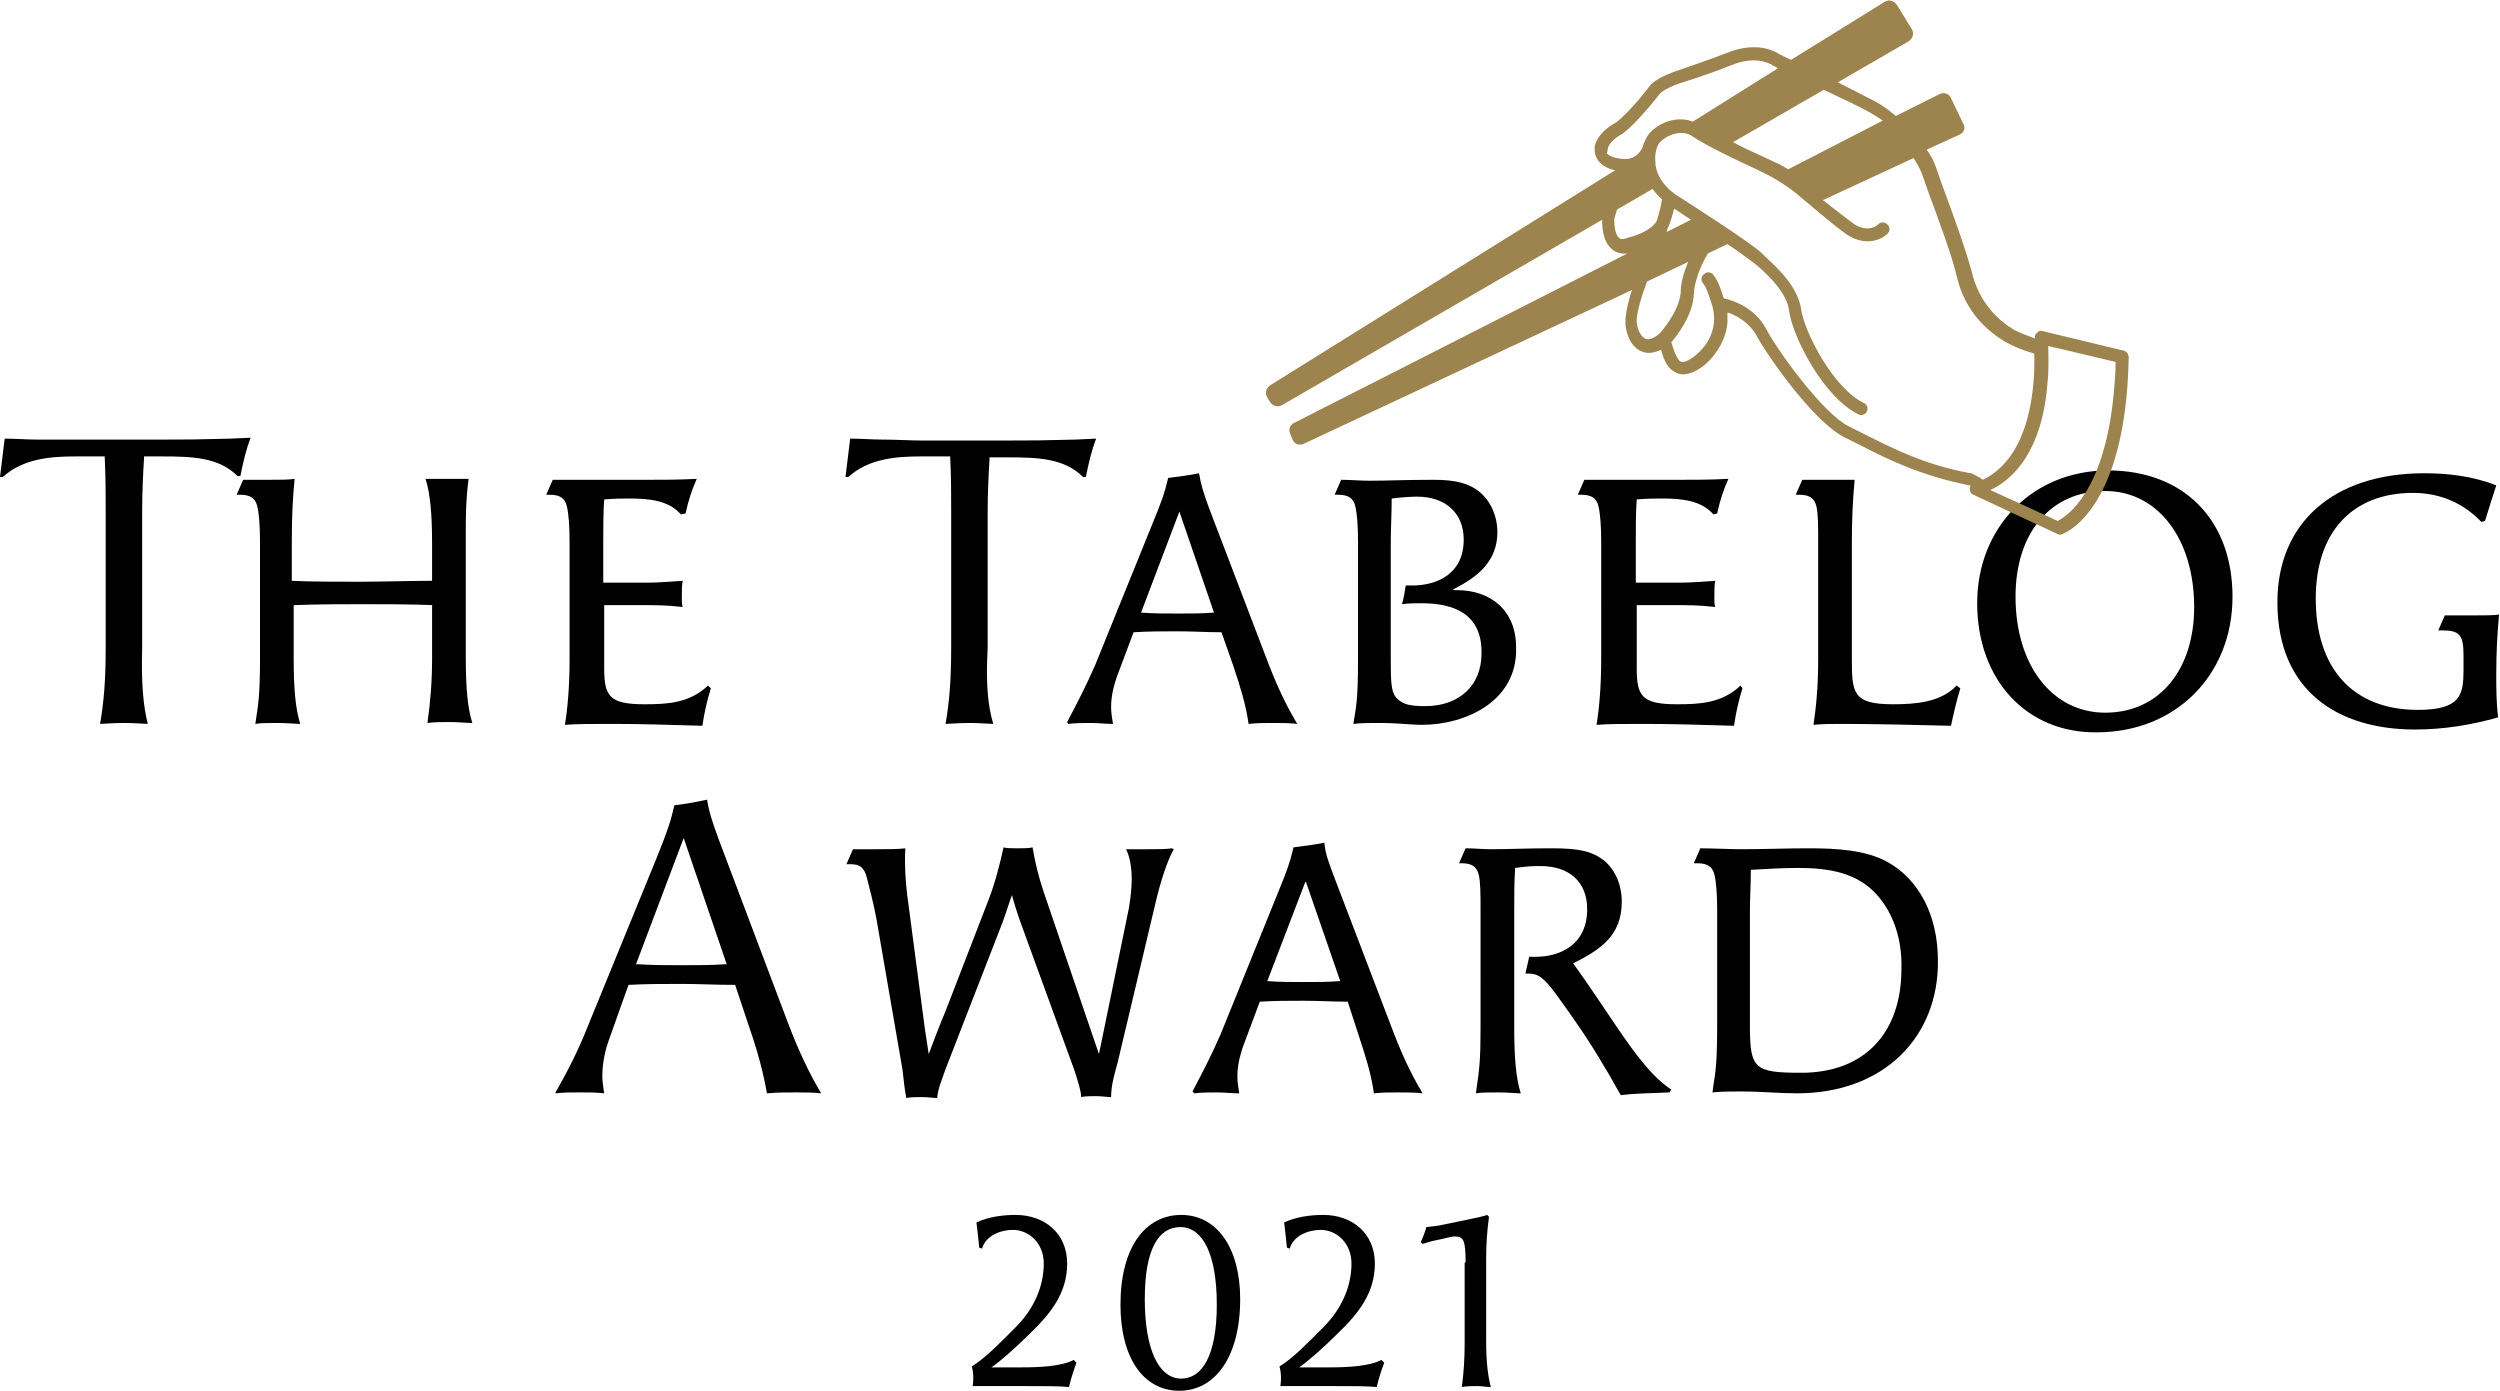
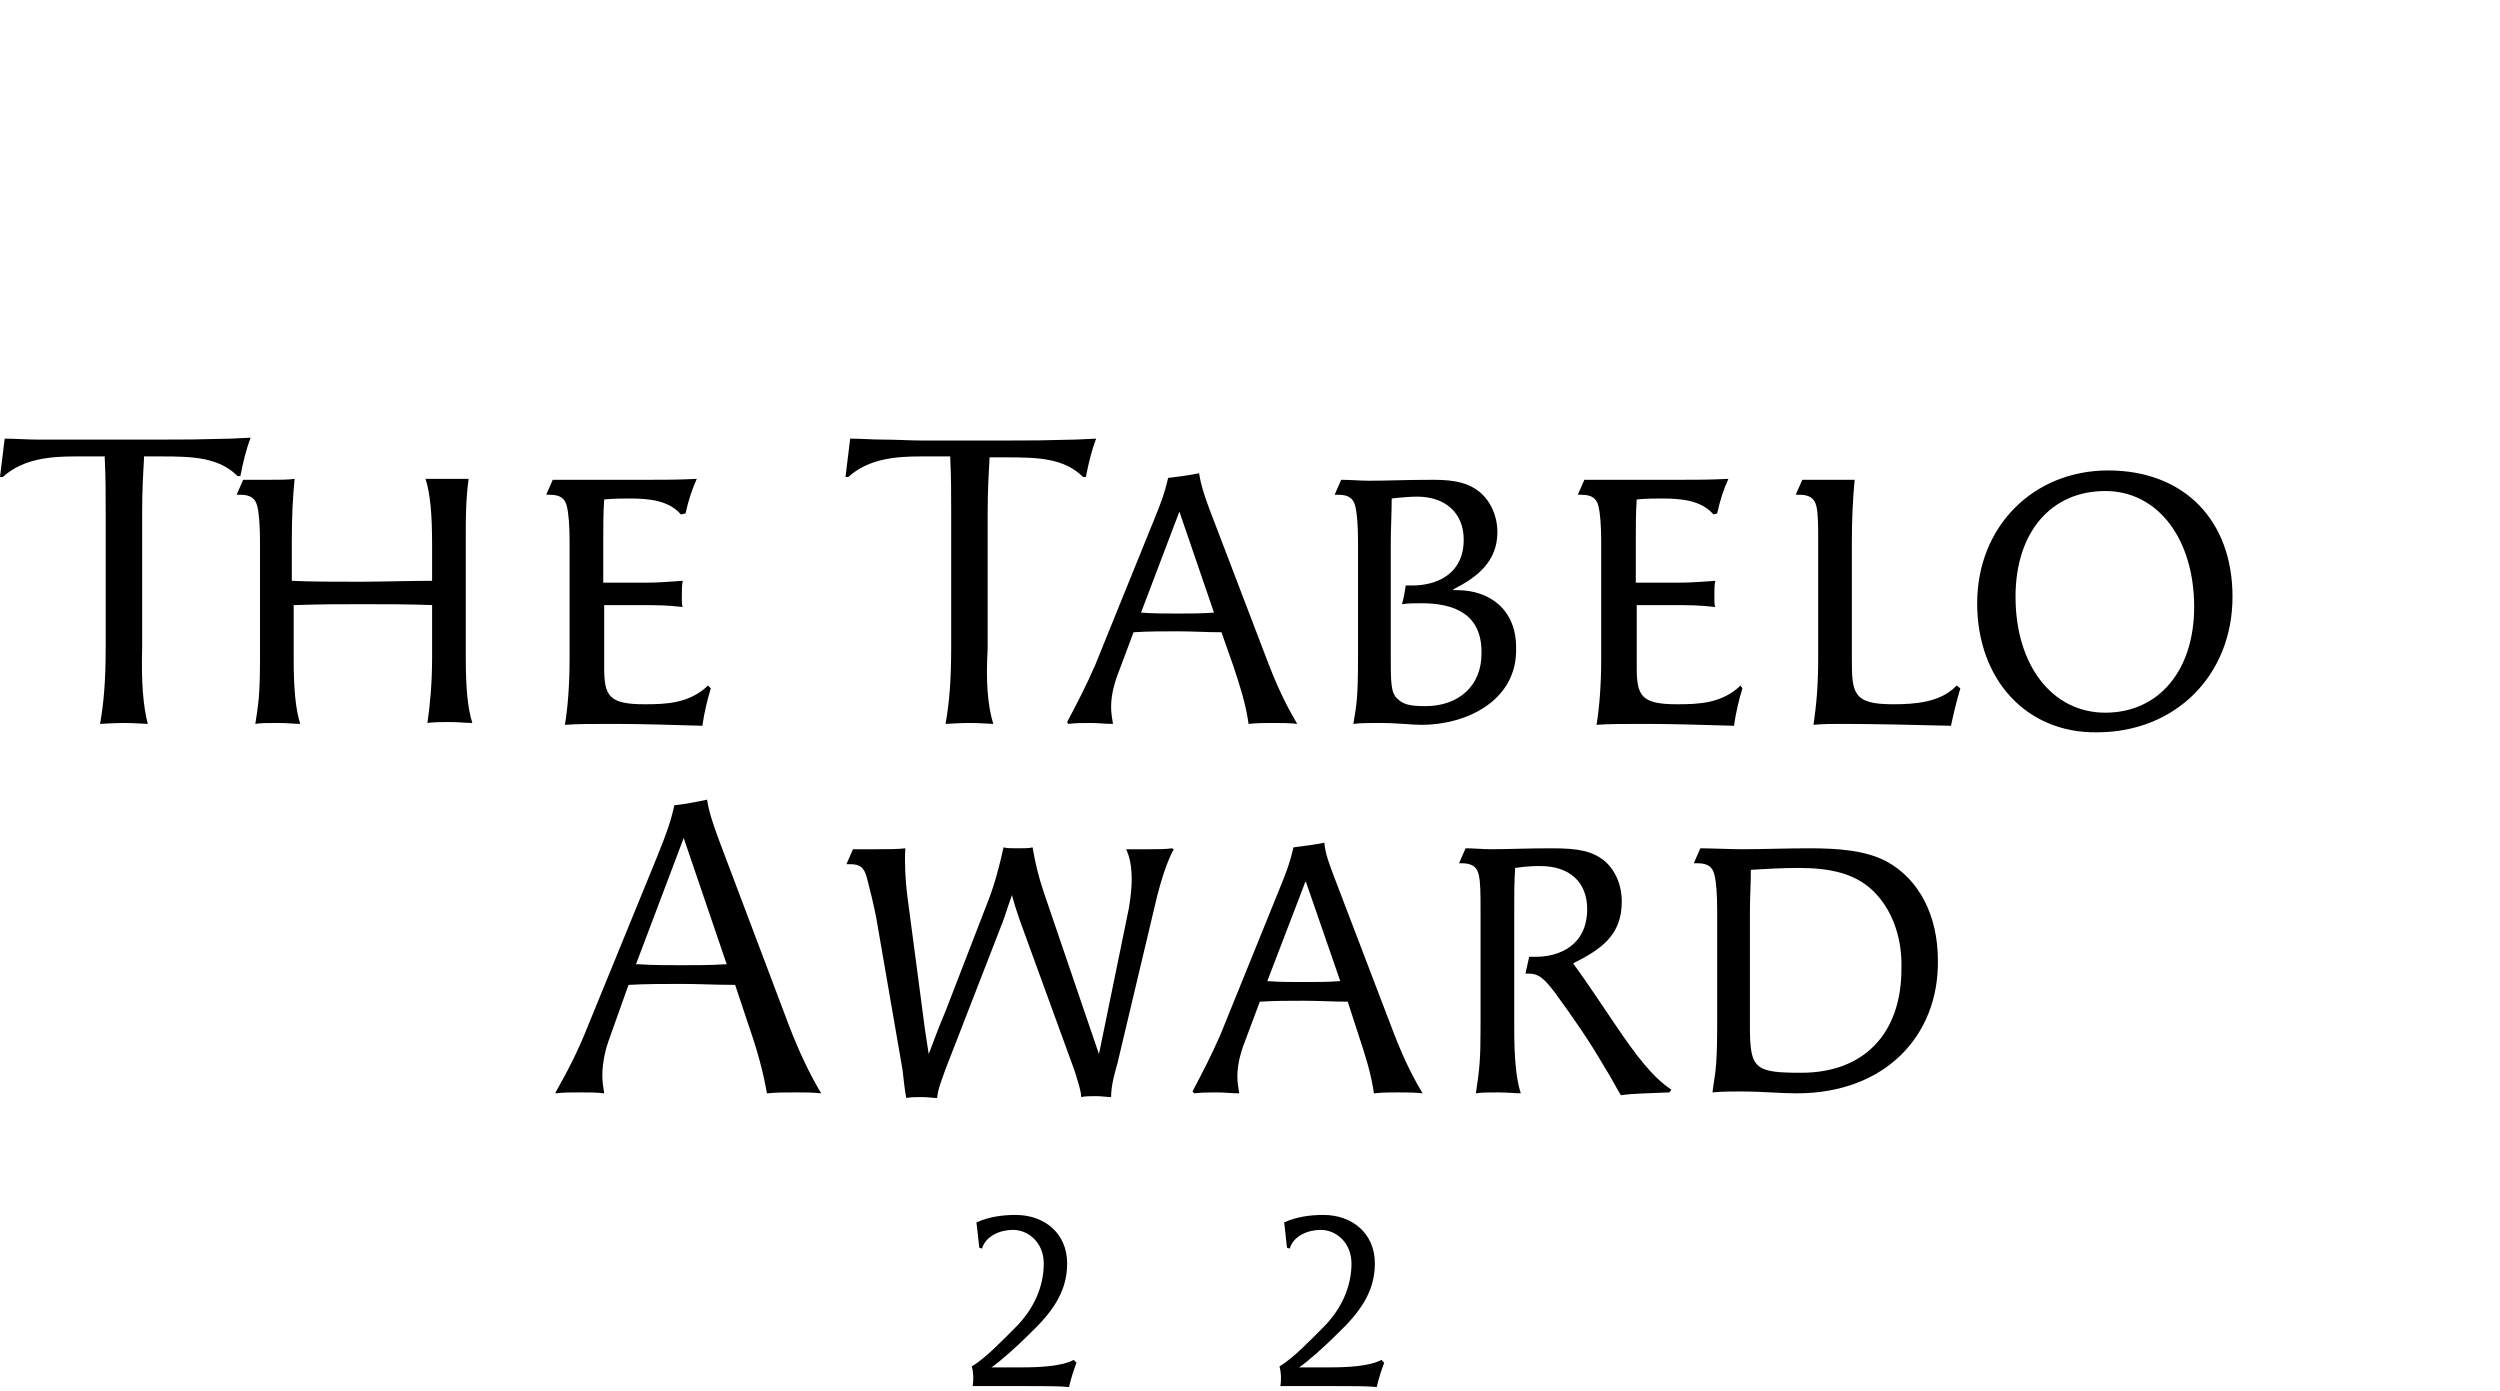
<svg xmlns="http://www.w3.org/2000/svg" version="1.1" id="レイヤー_1" x="0px" y="0px" viewBox="0 0 267.3 148.7" style="enable-background:new 0 0 267.3 148.7;" xml:space="preserve">
  <style type="text/css">
	.st0{fill:#9D834E;}
</style>
  <g>
    <path d="M15.8,77.4c-0.4,0-1.4-0.1-2.5-0.1c-1.2,0-2.3,0.1-2.6,0.1c0.4-2.3,0.6-4.6,0.6-8.2V54.6c0-1.8,0-3.6-0.1-5.6l0-0.2l-3.1,0   c-2.6,0-5.6,0.2-7.8,2.2L0,51l0.5-4.1c1.2,0,2.4,0.1,3.4,0.1C5.5,47,6.9,47,8.1,47h9.5c2.2,0,3.4,0,7-0.1l2.2-0.1   c-0.5,1.3-0.8,2.6-1.1,4.1l-0.3,0c-2-2-4.8-2.1-8.1-2.1h-1.9l0,0.2c-0.1,1.7-0.2,3.5-0.2,5.7v14.5C15.1,73,15.3,75.4,15.8,77.4z" />
    <path d="M46.4,64.7c-2.8-0.1-5.2-0.1-7.7-0.1c-2.2,0-4.5,0-7.3,0.1v5.6c0,3.4,0.2,5.5,0.7,7.1c-0.5,0-1.4-0.1-2.4-0.1   c-0.9,0-1.9,0-2.4,0.1c0.3-2.1,0.5-2.8,0.5-7.1V58c0-1.8-0.1-3.1-0.3-3.9c-0.2-0.8-0.7-1.2-1.8-1.2h-0.4l0.7-1.6c0.8,0,1.8,0,2.7,0   c1.1,0,2.2,0,2.8-0.1c-0.2,2.1-0.3,3.9-0.3,6.8v4.1c1.8,0.1,5.2,0.1,7.4,0.1c1.8,0,5.4-0.1,7.6-0.1v-3.8c0-3.4-0.2-5.5-0.7-7.1   c0.7,0,1.5,0,2.3,0c0.7,0,1.5,0,2.3,0c-0.3,2.3-0.3,4.2-0.3,6v13c0,3.4,0.2,5.5,0.7,7.1c-0.7,0-1.5-0.1-2.4-0.1   c-0.8,0-1.7,0-2.4,0.1c0.3-2.1,0.5-4.3,0.5-7.1V64.7z" />
    <path d="M76,73.6c-0.4,1.3-0.7,2.6-0.9,4c-3.4-0.1-6.6-0.2-9.5-0.2c-2.4,0-3.9,0-5.2,0.1c0.3-1.8,0.5-4.2,0.5-7.1V58   c0-1.8-0.1-3.1-0.3-3.9c-0.2-0.8-0.7-1.2-1.8-1.2h-0.4l0.7-1.6c1,0,2.2,0,3.3,0h6.9c1.8,0,3.1,0,5.2-0.1c-0.5,1.1-0.9,2.3-1.2,3.7   L72.8,55c-1.3-1.5-3.4-1.7-5.5-1.7c-0.6,0-1.6,0-2.7,0.1c-0.1,1.3-0.1,3.1-0.1,4.6v4.3h4.5c1.6,0,2.2-0.1,4-0.2   c-0.1,0.4-0.1,1.1-0.1,1.8c0,0.4,0,0.8,0.1,1c-1.8-0.2-2.8-0.2-4.6-0.2h-3.8v6.7c0,3,0.5,3.9,4.3,3.9c2.4,0,4.8-0.1,6.8-2L76,73.6z   " />
    <path d="M106.2,77.4c-0.4,0-1.4-0.1-2.5-0.1c-1.2,0-2.3,0.1-2.6,0.1c0.4-2.3,0.6-4.6,0.6-8.2V54.6c0-1.8,0-3.6-0.1-5.6l0-0.2   l-3.1,0c-2.6,0-5.6,0.2-7.8,2.2l-0.3,0l0.5-4.1c1.2,0,2.4,0.1,3.4,0.1c1.6,0,2.9,0.1,4.2,0.1h9.5c2.2,0,3.4,0,7-0.1l2.2-0.1   c-0.5,1.3-0.8,2.6-1.1,4.1l-0.3,0c-2-2-4.8-2.1-8.1-2.1h-1.9l0,0.2c-0.1,1.7-0.2,3.5-0.2,5.7v14.5C105.4,73,105.6,75.4,106.2,77.4z   " />
    <path d="M130.6,67.6c-1.6,0-3.1-0.1-4.7-0.1c-1.6,0-3.1,0-4.7,0.1l-1.8,4.8c-0.2,0.6-0.6,1.8-0.6,3.2c0,0.6,0.1,1.2,0.2,1.8   c-0.8,0-1.6-0.1-2.4-0.1c-0.8,0-1.6,0-2.4,0.1l-0.1-0.2c1-1.9,2-3.8,3-6.1l6.2-15.3c0.9-2.2,1.2-3,1.6-4.7c0.8-0.1,2.4-0.3,3.3-0.5   c0.2,1.2,0.5,2.2,1.1,3.8l6.3,16.5c1.3,3.4,2.4,5.3,3.1,6.5c-0.7-0.1-1.8-0.1-2.6-0.1c-1,0-1.6,0-2.6,0.1c-0.3-2.1-0.9-4-1.6-6.1   L130.6,67.6z M126.1,54.7L122,65.5c1.3,0.1,2.6,0.1,3.9,0.1c1.3,0,2.6,0,3.9-0.1L126.1,54.7z" />
    <path d="M152,77.5c-1.2,0-2.3-0.2-4.7-0.2c-0.9,0-1.7,0-2.6,0.1c0.3-1.9,0.5-2.4,0.5-7.1V58c0-1.8-0.1-3.1-0.3-3.9   c-0.2-0.8-0.7-1.2-1.8-1.2h-0.4l0.7-1.6c0.9,0,2.1,0.1,3,0.1c2.1,0,3.8-0.1,6.9-0.1c2.4,0,3.8,0.4,4.9,1.3c1.2,1,1.9,2.6,1.9,4.3   c0,3.1-2.1,4.8-4.7,6.1v0.1h0.4c3.5,0,6.3,2.1,6.3,6.1C162.3,74.9,156.8,77.5,152,77.5z M152,64.5c-0.7,0-1.4,0-2.1,0.1   c0.2-0.7,0.3-1.3,0.4-2h0.7c2.6,0,5.5-1.2,5.5-4.9c0-2.8-1.9-4.6-5-4.6c-0.7,0-1.9,0.1-2.7,0.2c0,1.5-0.1,3.3-0.1,4.8v12.2   c0,2.5,0,3.8,0.7,4.4c0.6,0.6,1.3,0.8,3,0.8c3.6,0,6-2.2,6-5.6C158.5,65.6,155.4,64.5,152,64.5z" />
    <path d="M186.3,73.6c-0.4,1.3-0.7,2.6-0.9,4c-3.4-0.1-6.6-0.2-9.5-0.2c-2.4,0-3.9,0-5.2,0.1c0.3-1.8,0.5-4.2,0.5-7.1V58   c0-1.8-0.1-3.1-0.3-3.9c-0.2-0.8-0.7-1.2-1.8-1.2h-0.4l0.7-1.6c1,0,2.2,0,3.3,0h6.9c1.8,0,3.1,0,5.2-0.1c-0.5,1.1-0.9,2.3-1.2,3.7   l-0.4,0.1c-1.3-1.5-3.4-1.7-5.5-1.7c-0.6,0-1.6,0-2.7,0.1c-0.1,1.3-0.1,3.1-0.1,4.6v4.3h4.5c1.6,0,2.2-0.1,4-0.2   c-0.1,0.4-0.1,1.1-0.1,1.8c0,0.4,0,0.8,0.1,1c-1.8-0.2-2.8-0.2-4.6-0.2h-3.8v6.7c0,3,0.5,3.9,4.3,3.9c2.4,0,4.8-0.1,6.8-2   L186.3,73.6z" />
    <path d="M209.6,73.6c-0.4,1.3-0.7,2.6-1,4c-3.6-0.1-8.8-0.2-11.5-0.2c-1.2,0-2.2,0-3.2,0.1c0.3-2.1,0.5-4.1,0.5-7.1V58   c0-1.8,0-3.1-0.2-3.9c-0.2-0.8-0.7-1.2-1.8-1.2H192l0.7-1.6c0.9,0,1.8,0,2.8,0c0.9,0,1.9,0,2.8,0c-0.2,2.1-0.3,4.2-0.3,6.8v12.3   c0,3.7,0.1,4.9,4.4,4.9c2.4,0,5.1-0.2,6.8-2L209.6,73.6z" />
    <path d="M211.4,64.5c0-8.2,6-14.2,14-14.2c8.1,0,13.3,5.3,13.3,13.5c0,8.4-6.1,14.5-14.5,14.5C216.7,78.4,211.4,72.7,211.4,64.5z    M234.6,64.9c0-7.3-3.9-12.4-9.5-12.4c-5.8,0-9.6,4.4-9.6,11.3c0,7.3,3.9,12.4,9.6,12.4C230.8,76.2,234.6,71.7,234.6,64.9z" />
-     <path d="M263.4,70.1c0-2.2-0.4-2.7-2.3-2.7h-0.4l0.7-1.6c0.6,0,1.7,0,2.8,0c1.3,0,2.6,0,3-0.1c-0.2,2.1-0.3,4.2-0.3,6.4   c0,1.5,0,3,0.2,4.6c-2.8,0.8-5.8,1.3-8.9,1.3c-8.2,0-14.7-4.1-14.7-13.6c0-8.5,6-13.8,15.7-13.8c2.5,0,5.2,0.3,7.7,1.3   c-0.4,1.2-0.8,2.5-1.2,3.8l-0.4,0.1c-1.9-2-4.4-3.1-7.3-3.1c-6.5,0-10.4,4.2-10.4,11.3c0,7.5,4,11.9,10.9,11.9   c4.6,0,4.9-1.6,4.9-4.3V70.1z" />
    <path d="M82,116.9c-0.4-2.3-1-4.5-1.9-7.1l-1.5-4.5l-0.3,0c-1.9,0-3.6-0.1-5.4-0.1c-1.9,0-3.9,0-5.6,0.1l-0.1,0l-2.1,5.9   c-0.3,0.8-0.7,2.3-0.7,3.8c0,0.6,0.1,1.3,0.2,1.9c-0.8-0.1-1.7-0.1-2.5-0.1c-0.9,0-1.9,0-2.7,0.1l0-0.1c1.3-2.3,2.4-4.4,3.5-7.2   l7.4-18.1c1-2.5,1.4-3.6,1.8-5.4c1-0.1,2.6-0.4,3.5-0.6c0.2,1.3,0.6,2.5,1.3,4.4l7.4,19.6c1.1,2.9,2.3,5.4,3.5,7.4   c-0.8-0.1-2-0.1-2.7-0.1C83.8,116.8,83.1,116.8,82,116.9z M68,103.1l0.3,0c1.5,0.1,3.1,0.1,4.6,0.1c1.6,0,3.1,0,4.6-0.1l0.2,0   l-4.6-13.5L68,103.1z" />
    <path d="M98.9,110.1l0.4,2.6c0.5-1.3,1-2.7,1.8-4.6l4.6-11.9c0.7-1.8,1.2-3.8,1.6-5.6c0.3,0.1,0.9,0.1,1.5,0.1c0.6,0,1.3,0,1.6-0.1   c0.3,1.7,0.6,3,1.2,4.8l4.5,13.2l1.4,4.1l0.7-3.4l2.5-12.2c0.2-1.2,0.3-2.2,0.3-3.1c0-1.3-0.2-2.4-0.6-3.2c0.7,0,1.5,0,2.4,0   c1,0,1.9,0,2.5-0.1l0.2,0.1c-0.8,1.4-1.5,3.9-1.8,5.1l-4.2,17.7c-0.3,1.1-0.7,2.4-0.7,3.7c-0.4,0-1-0.1-1.6-0.1   c-0.6,0-1.2,0-1.6,0.1c0-0.6-0.3-1.5-0.7-2.8L109,98.3c-0.3-0.9-0.6-1.8-0.8-2.6c-0.3,0.8-0.7,2.1-1,2.9l-6.1,15.7   c-0.4,1.2-0.8,2-0.9,3.1c-0.4,0-1-0.1-1.6-0.1s-1.3,0-1.7,0.1c-0.2-1-0.3-2.2-0.4-3l-2.8-16.2c-0.3-1.6-0.7-3.1-1-4.3   c-0.3-1.2-0.8-1.5-1.8-1.5h-0.4l0.7-1.6c0.4,0,1.4,0,2.4,0c1.2,0,2.5,0,3.2-0.1c-0.1,1.5,0,3.4,0.2,5L98.9,110.1z" />
    <path d="M144.1,107.1c-1.6,0-3.1-0.1-4.7-0.1c-1.6,0-3.1,0-4.7,0.1l-1.8,4.8c-0.2,0.6-0.6,1.8-0.6,3.2c0,0.6,0.1,1.2,0.2,1.8   c-0.8,0-1.6-0.1-2.4-0.1c-0.8,0-1.6,0-2.4,0.1l-0.2-0.2c1-1.9,2-3.8,3-6.1l6.2-15.3c0.9-2.2,1.2-3,1.6-4.7c0.8-0.1,2.4-0.3,3.3-0.5   c0.1,1.2,0.5,2.2,1.1,3.8l6.3,16.5c1.3,3.4,2.4,5.3,3.1,6.5c-0.7-0.1-1.8-0.1-2.6-0.1c-1,0-1.6,0-2.6,0.1c-0.3-2.1-0.9-4-1.6-6.1   L144.1,107.1z M139.6,94.2l-4.1,10.7c1.3,0.1,2.6,0.1,3.9,0.1c1.3,0,2.6,0,3.9-0.1L139.6,94.2z" />
    <path d="M173.3,117.1c-0.6-1-1.1-2-1.8-3.1c-1.5-2.6-3.3-5.2-5.2-7.8c-1.2-1.6-1.8-2.1-2.8-2.1h-0.4l0.4-1.8h0.7   c2.5,0,5.5-1.2,5.5-5.1c0-2.9-1.9-4.6-5-4.6c-0.7,0-1.3,0-2.7,0.2c-0.1,1.6-0.1,2.6-0.1,4.8v12.2c0,3.4,0.2,5.5,0.7,7.1   c-0.5,0-1.4-0.1-2.4-0.1c-0.9,0-1.9,0-2.4,0.1c0.4-2.7,0.5-3.6,0.5-7.1V97.4c0-1.8,0-3.1-0.2-3.9c-0.2-0.8-0.7-1.2-1.8-1.2H156   l0.7-1.6c0.9,0,1.8,0.1,2.7,0.1c1.9,0,3.7-0.1,6.5-0.1c2.9,0,4.3,0.3,5.6,1.3c1.2,1,1.9,2.6,1.9,4.4c0,3.6-2.2,5.1-5.2,6.6   c1.6,2.2,3.1,4.5,4.6,6.7c2.1,3.1,3.9,5.5,5.9,6.8l-0.2,0.3C176.4,116.9,174.7,116.9,173.3,117.1z" />
    <path d="M192.1,116.9c-1.8,0-3.7-0.2-6-0.2c-1,0-2,0-3,0.1c0.2-1.8,0.5-2.1,0.5-7.1V97.4c0-1.8-0.1-3.1-0.3-3.9   c-0.2-0.8-0.7-1.2-1.8-1.2h-0.4l0.7-1.6c1,0,3.4,0.1,4.4,0.1c2.2,0,4.9-0.1,7.2-0.1c3.1,0,6,0.2,8.3,1.4c3.5,1.9,5.5,5.8,5.5,10.6   C207.3,110.7,201.6,116.9,192.1,116.9z M200.7,95.7c-2.1-2.4-5.2-2.9-8.4-2.9c-1.7,0-3.4,0.1-5.1,0.2c0,1.5-0.1,3-0.1,4.5v12.2   c0,4.6,0.5,5,5.5,5c6.7,0,10.7-4.2,10.7-11.1C203.4,100.4,202.4,97.6,200.7,95.7z" />
-     <path class="st0" d="M227.6,38.2c0-0.3-0.2-0.6-0.5-0.7l-8.7-2.1c-0.2-0.1-0.5,0-0.6,0.2c-0.2,0.1-0.3,0.4-0.2,0.6   c-0.8-0.3-1.6-0.6-2.2-0.9c-1.7-1-3.8-2.9-4.6-6.3c-0.6-2.3-2.1-6.4-3.1-9.1l-0.7-2c-0.2-0.6-0.5-1.2-1-1.9l3.5-1.6   c0.5-0.2,0.7-0.8,0.4-1.2l-1.3-2.7c-0.2-0.5-0.8-0.7-1.3-0.4l-4.6,2.3c-0.7-0.6-1.4-1.1-2.1-1.5c-1-0.5-2.5-1.3-4.1-2.1l7.6-4.4   c0.4-0.3,0.6-0.8,0.3-1.3l-1.6-2.6c-0.3-0.4-0.8-0.6-1.3-0.3l-10,6.2c-0.8-0.4-1.3-0.6-1.4-0.7c-0.3-0.2-2.3-1.3-5.3-0.1   c-2.9,1.1-5.6,2-5.6,2c-0.2,0.1-2.2,0.7-2.9,1.7c-0.8,1.1-2.9,3.5-3.7,3.9c-0.9,0.5-1.9,1.4-2.1,2.5c0,0.1,0,0.1,0,0.2   c0,0.5,0.1,0.9,0.4,1.3c0.5,0.6,1.2,0.9,1.8,1l-36.9,23c-0.4,0.3-0.6,0.8-0.3,1.3l0.3,0.5c0.3,0.4,0.8,0.6,1.3,0.3l34.2-19.8   c0,0.6,0,2.2,1,3.1c0.3,0.3,0.9,0.6,1.7,0.5l-35.6,18.1c-0.5,0.2-0.7,0.8-0.4,1.3l0.2,0.5c0.2,0.5,0.8,0.7,1.3,0.4l35-16.4   c-0.4,1.1-0.6,2.2-0.7,3c0,0.3,0,0.6,0,0.8c0.2,1.5,0.9,2.5,1.8,2.8c0.5,0.2,1.1,0.2,2-0.2c0.2,0.7,0.5,1.7,1.2,2.2   c0.4,0.3,0.9,0.5,1.4,0.4c1.1-0.1,2.5-1.1,3.4-2.5c0.6-0.9,1-1.9,1.1-3c0-0.4,0-0.7,0-1.1c0.9,0.3,2.2,1,3,2.3   c1.4,2.6,6.4,9.6,9.6,11.1l1.8,0.9c2.7,1.4,6.4,3.2,11.5,4.2c0,0,0.1,0,0.1,0c0,0.1-0.1,0.2-0.1,0.3c0,0.3,0.1,0.6,0.4,0.7l9,4.2   c0.2,0.1,0.3,0.1,0.5,0C220.5,57.1,227.3,54.9,227.6,38.2z M199.9,12c0.5,0.3,1,0.6,1.4,0.9l-10.1,5.2c-0.4-0.2-0.8-0.5-1.3-0.7   l-1.5-0.7c-0.9-0.4-2-0.9-3.1-1.5l9.7-5.6C196.9,10.5,198.8,11.4,199.9,12z M171.9,15.9c0.1-0.5,0.7-1.1,1.4-1.5   c1.1-0.6,3.6-3.6,4.1-4.3c0.4-0.5,1.6-1,2.2-1.2c0,0,2.7-0.8,5.7-2c2.6-1,4,0,4.1,0c0,0,0.1,0,0.1,0.1c0,0,0.3,0.1,0.6,0.3   l-9.1,5.7c-1.6-0.6-3.4,0-4.5,1.1c-0.4,0.4-0.7,1-0.9,1.7c-0.6,1.2-1.6,1.2-1.8,1.2c0,0,0,0,0,0c0,0-0.1,0-0.1,0   c-0.4,0-1.4-0.1-1.9-0.6C171.9,16.1,171.9,16,171.9,15.9z M173.1,25.4c-0.5-0.4-0.5-1.6-0.5-2c0,0,0.1-0.4,0.3-1l3.8-2.2   c0.3,0.4,0.6,0.8,1,1.1c-0.2,1.4-0.6,2.4-0.6,2.4c0,0,0,0,0,0c0,0,0,0,0,0c0,0-0.6,1.1-3,1.7C173.4,25.7,173.1,25.5,173.1,25.4z    M178.3,24.4L178.3,24.4c0.1-0.1,0.4-0.9,0.7-2.1c0.6,0.4,1.2,0.8,1.8,1.2l-2.6,1.3C178.2,24.6,178.3,24.5,178.3,24.4z M177.4,35.7   c-0.6,0.5-1.2,0.7-1.5,0.5c-0.4-0.2-0.8-0.8-0.9-1.7c0-0.1,0-0.3,0-0.5c0.1-0.9,0.5-2.3,1.1-3.9l4.4-2.1c-0.4,1-0.8,2.1-0.8,3.3   C179.5,33.3,177.7,35.4,177.4,35.7z M210.8,50.6c0,0-0.1,0-0.1,0c-5-0.9-8.6-2.8-11.2-4.1l-1.8-0.9c-2.7-1.3-7.6-8-8.9-10.5   c-1.2-2.2-3.5-3-4.5-3.2c-0.2-0.7-0.6-1.9-1.1-2.5c-0.2-0.3-0.7-0.4-1-0.1c-0.3,0.2-0.4,0.7-0.1,1c0.4,0.5,0.8,1.8,1,2.5   c0,0,0,0,0,0c0,0,0,0,0,0c0.5,1.8-0.2,3.3-0.7,4c-0.8,1.1-1.8,1.8-2.4,1.9c-0.2,0-0.3,0-0.4-0.1c-0.4-0.4-0.7-1.3-0.9-2   c0.6-0.7,2.3-2.9,2.4-5.1c0.1-1.9,1.1-3.7,1.5-4.4l2.1-1c1.5,1,2.5,1.8,2.8,2l0.5,0.4c1,0.9,3.1,2.8,3.3,4.8   c0.4,2.8,3.7,9.2,7.4,11c0.3,0.2,0.8,0,0.9-0.3c0.2-0.3,0-0.8-0.3-0.9c-3.3-1.6-6.3-7.5-6.7-9.9c-0.3-2.5-2.6-4.6-3.8-5.7l-0.4-0.4   c-1-1-7.2-5-9.1-6.2c-1.8-1.2-2.3-2.7-2.3-3.5c-0.1-0.9,0.1-1.9,0.6-2.3c0.7-0.7,2.3-1.3,3.4-0.5c1.3,0.9,4.6,2.5,6.8,3.5l1.4,0.7   c1.3,0.7,2.5,1.6,2.5,1.6c0.2,0.1,4.3,3.7,5.8,4.7c2,1.3,3.7,0.5,4.3-0.1c0.3-0.3,0.3-0.7,0-1c-0.3-0.3-0.7-0.3-1,0   c-0.1,0.1-1,0.9-2.5,0c-0.7-0.5-2.1-1.6-3.4-2.6l9.7-4.5c0.4,0.6,0.7,1.2,0.9,1.7l0.7,2c1,2.7,2.5,6.7,3,8.9c0.9,3.9,3.4,6,5.3,7.1   c0.9,0.5,1.9,0.9,3,1.2c0.1,3.3-0.3,11-5.5,13.5C211.5,50.9,210.9,50.7,210.8,50.6z M220,55.7c-0.4-0.2-5.2-2.4-7.2-3.3   c4.4-2.1,5.8-7.3,6.1-11.3c0.2-1.7,0.1-3.2,0.1-4.1c1.4,0.3,6.3,1.5,7.2,1.7c0,1.2-0.1,2.3-0.2,3.4C225,52.6,221,55.2,220,55.7z" />
    <g>
      <path d="M115.1,145.7c-0.3,0.8-0.6,1.7-0.8,2.6c-1.1-0.1-2.5-0.1-4.7-0.1c-1.9,0-3.8,0-5.6,0c0.1-0.7,0.1-1.4-0.1-2.1    c1.5-0.9,3.3-2.8,4.7-4.2c1.9-1.9,3-4.3,3-6.8c0-2.2-1.6-3.6-3.3-3.6c-1.3,0-2.9,0.6-3.3,2l-0.3-0.1c-0.1-1-0.2-1.9-0.3-2.7    c1.3-0.6,2.8-0.8,4.2-0.8c3,0,5.5,1.9,5.5,5.2c0,3.1-1.7,5.3-4,7.5c-1.4,1.4-3.2,3-4.1,3.6h3.2c1.9,0,4.3-0.1,5.6-0.8L115.1,145.7    z" />
-       <path d="M119.8,139.5c0-6.2,2.7-9.6,6.5-9.6c3.8,0,6.3,3.5,6.3,9c0,6.2-2.7,9.8-6.5,9.8C122.2,148.7,119.8,145.1,119.8,139.5z     M130.1,139.5c0-5.4-1.5-8.3-3.9-8.3c-2.3,0-3.8,2.3-3.8,7.7c0,5.4,1.5,8.5,3.9,8.5C128.5,147.4,130.1,145,130.1,139.5z" />
      <path d="M148,145.7c-0.3,0.8-0.6,1.7-0.8,2.6c-1.1-0.1-2.5-0.1-4.7-0.1c-1.9,0-3.8,0-5.6,0c0.1-0.7,0.1-1.4-0.1-2.1    c1.5-0.9,3.3-2.8,4.7-4.2c1.9-1.9,3-4.3,3-6.8c0-2.2-1.6-3.6-3.3-3.6c-1.3,0-2.9,0.6-3.3,2l-0.3-0.1c-0.1-1-0.2-1.9-0.3-2.7    c1.3-0.6,2.8-0.8,4.2-0.8c3,0,5.5,1.9,5.5,5.2c0,3.1-1.7,5.3-4,7.5c-1.4,1.4-3.2,3-4.1,3.6h3.2c1.9,0,4.3-0.1,5.6-0.8L148,145.7z" />
-       <path d="M156.7,135c0-2.4-0.2-2.8-1.2-2.8c-0.2,0-0.6,0.1-1,0.2l-1.4,0.3c-0.3,0.1-0.7,0.2-1,0.3l-0.2-0.2    c0.3-0.6,0.5-1.2,0.6-1.6c0.7-0.1,1.2-0.1,2-0.3l2.9-0.6c0.5-0.1,1.4-0.3,1.6-0.4l0.2,0.2c-0.2,1.5-0.3,2.9-0.3,4.5v8.8    c0,2.3,0.2,3.8,0.5,4.9c-0.5,0-1-0.1-1.4-0.1c-0.6,0-1.1,0-1.7,0.1c0.2-1.5,0.3-3,0.3-4.7V135z" />
    </g>
  </g>
</svg>